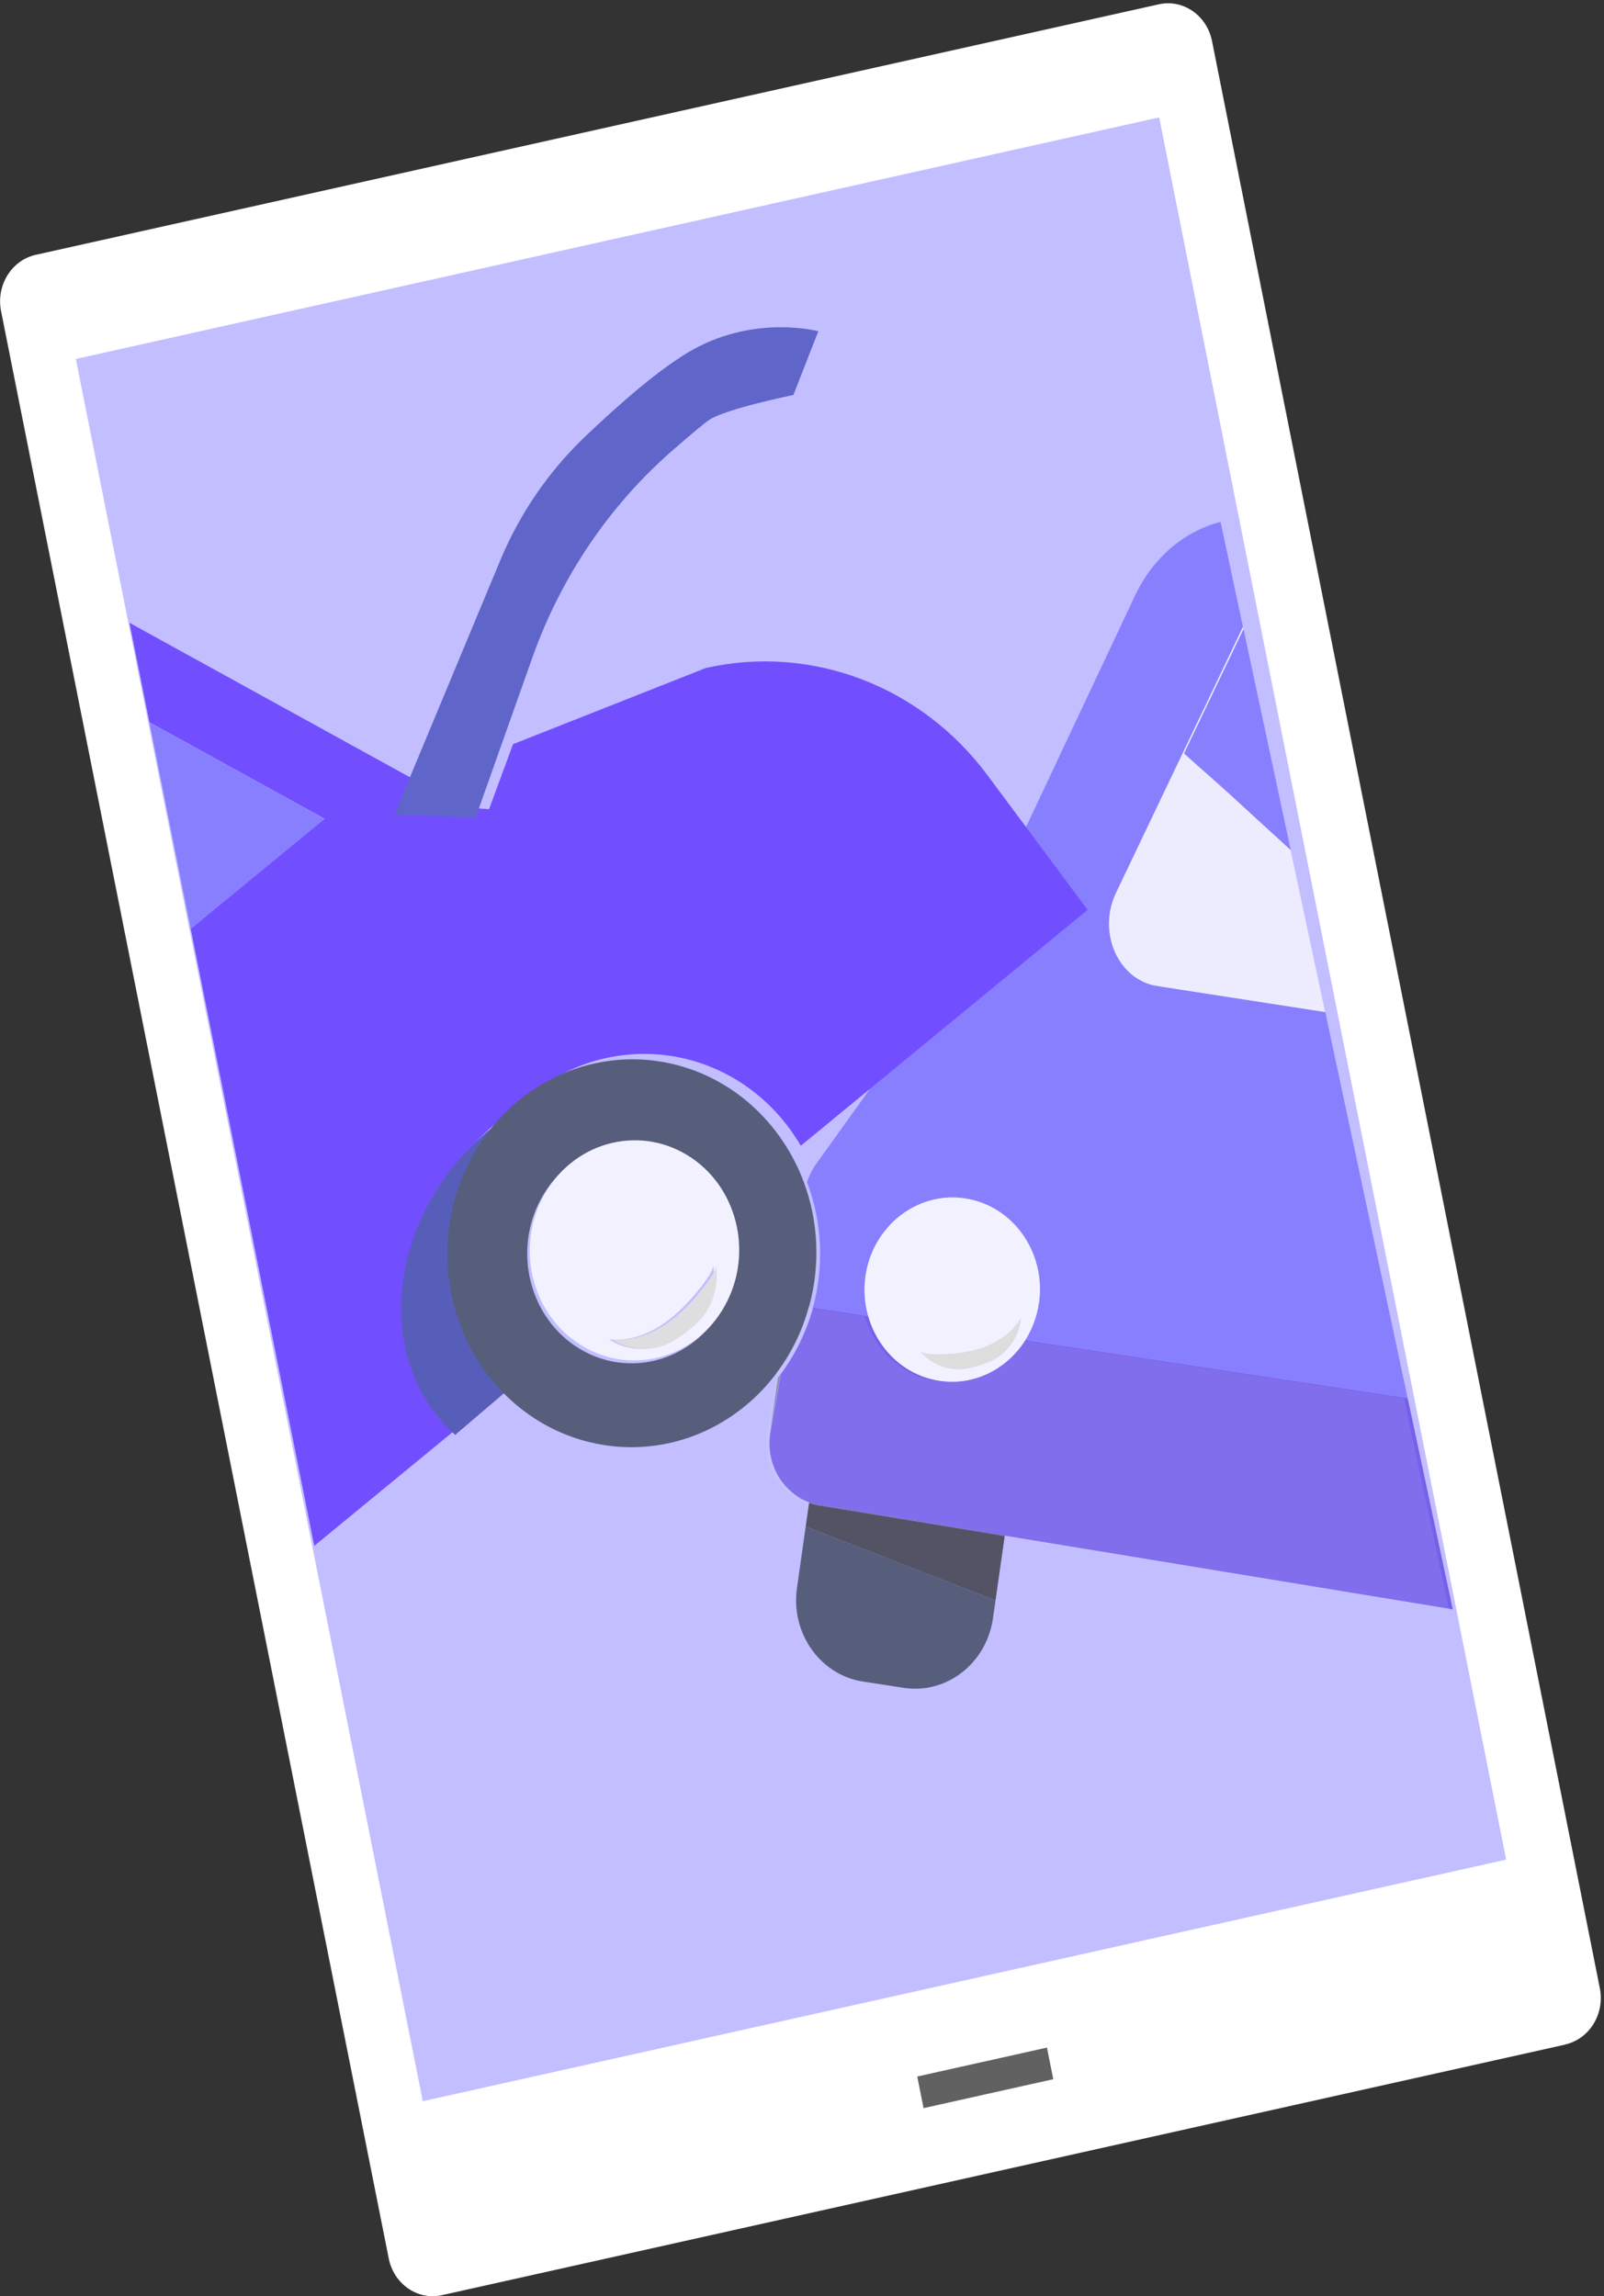
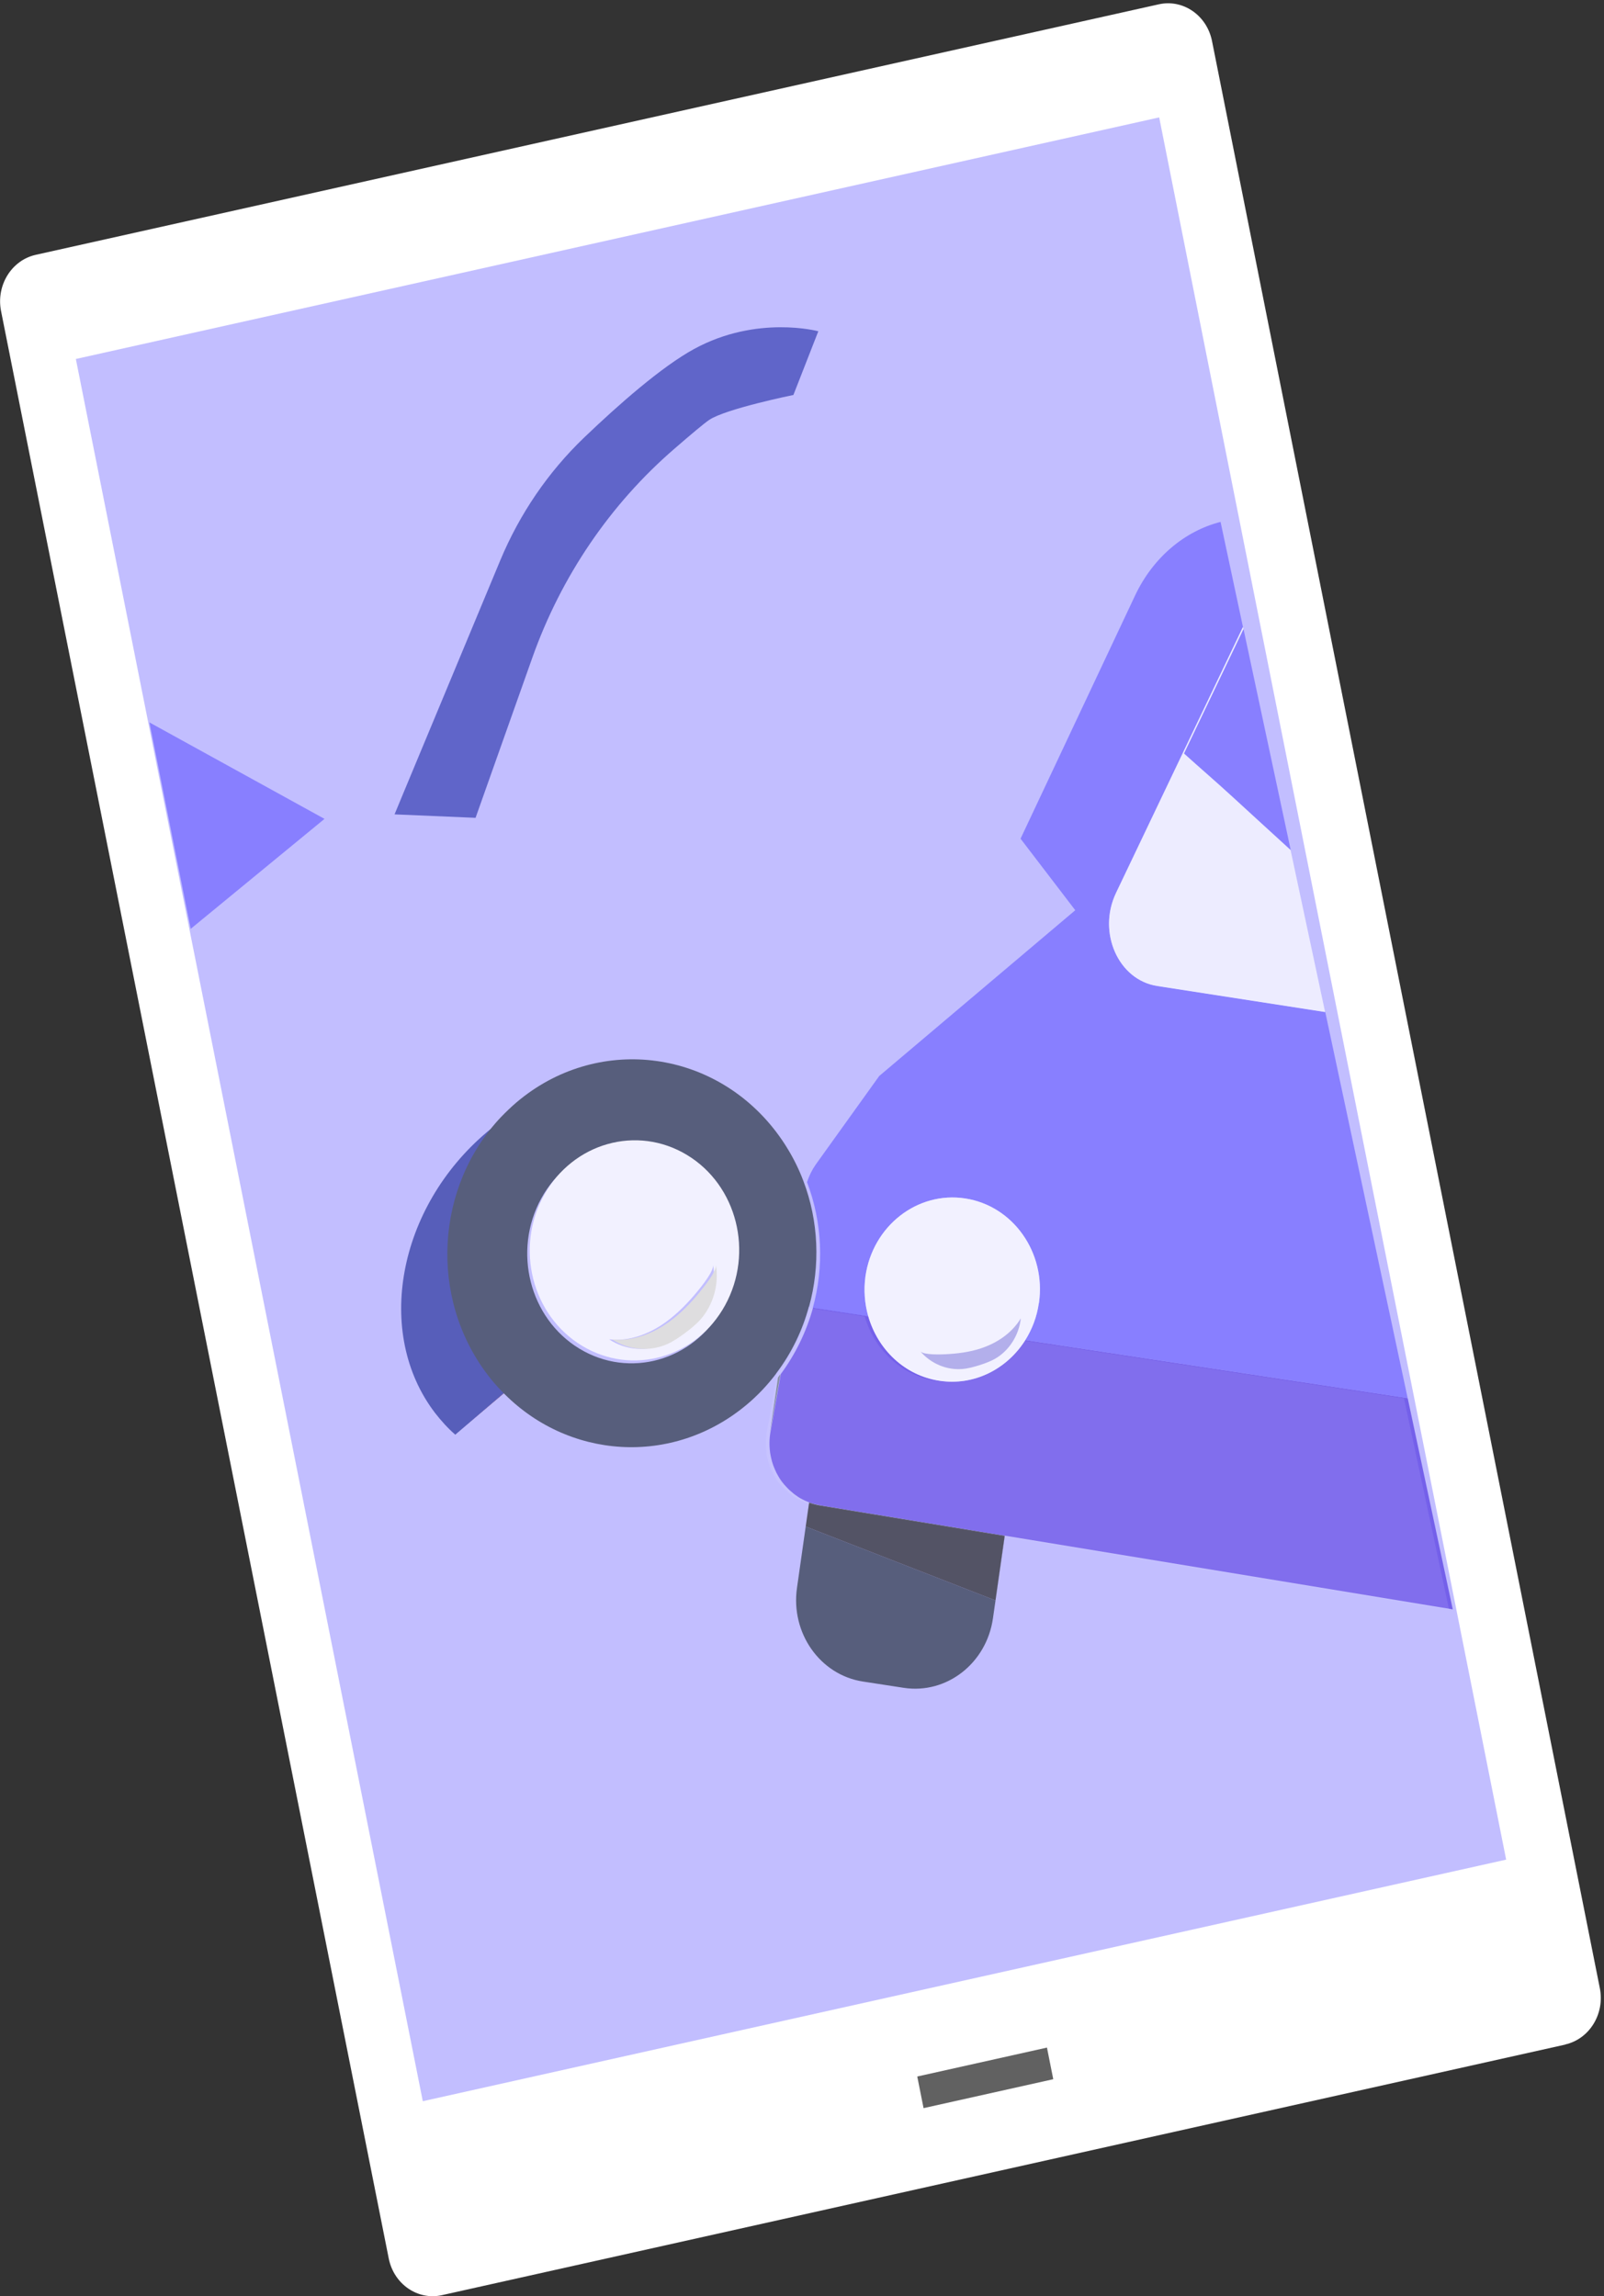
<svg xmlns="http://www.w3.org/2000/svg" width="322" height="461" viewBox="0 0 322 461" fill="none">
  <rect x="0" y="0" width="322" height="461" fill="#333333" stroke="none" />
  <path d="M314.202 410.504L88.701 460.811C83.849 461.882 79.087 458.606 78.045 453.471L0.209 62.447C-0.803 57.312 2.293 52.272 7.145 51.169L232.646 0.862C237.497 -0.209 242.26 3.067 243.302 8.202L321.167 399.195C322.179 404.329 319.084 409.37 314.232 410.472L314.202 410.504Z" fill="white" />
  <path d="M232.706 23.571L15.226 72.074L84.876 421.867L302.357 373.364L232.706 23.571Z" fill="#C2BEFF" />
  <path d="M210.176 411.101L184.138 416.908L185.402 423.257L211.44 417.45L210.176 411.101Z" fill="#616161" />
  <g opacity="0.79">
    <path d="M201.689 308.314L199.844 321.324L161.744 306.486L162.429 301.667H162.489C162.489 301.667 162.459 301.667 162.429 301.667L159.988 318.835C158.708 327.876 164.632 336.287 173.234 337.61L181.419 338.87C190.021 340.193 198.058 333.956 199.338 324.883L201.719 308.314H201.689Z" fill="#3B455A" />
    <path d="M162.488 301.667H162.429L161.744 306.486L199.844 321.324L201.689 308.314L164.483 302.202C163.798 302.076 163.113 301.887 162.459 301.667H162.488Z" fill="#3C3D43" />
    <path opacity="0.1" d="M162.488 301.667H162.429L161.744 306.486L199.844 321.324L201.689 308.314L164.483 302.202C163.798 302.076 163.113 301.887 162.459 301.667H162.488Z" fill="black" />
    <path d="M157.936 298.706C157.222 297.981 156.597 297.131 156.091 296.249C156.597 297.162 157.222 297.981 157.936 298.706Z" fill="#687480" />
    <path d="M156.178 276.56L154.541 287.932L156.684 275.867C156.506 276.088 156.357 276.34 156.178 276.56Z" fill="#687480" />
    <path d="M160.019 300.438C159.484 300.06 158.948 299.651 158.472 299.21C158.948 299.651 159.454 300.06 160.019 300.438Z" fill="#687480" />
    <path d="M176.447 216.11L163.797 233.75C163.023 234.853 162.427 236.05 162.011 237.341C165.106 245.469 165.434 254.384 163.172 262.605L174.304 264.306C173.589 261.755 173.351 259.046 173.738 256.242C175.197 246.13 184.156 239.137 193.77 240.618C203.384 242.098 209.992 251.517 208.564 261.597C208.177 264.369 207.194 266.89 205.825 269.063L282.59 280.719L266.04 203.163L232.316 197.933C224.488 196.736 220.261 187.16 224.041 179.253L249.52 125.859L245.026 104.784C237.823 106.611 231.453 111.935 227.851 119.59L204.873 168.385L215.856 182.75L176.447 216.078V216.11Z" fill="#796FFF" />
-     <path d="M164.513 302.202L201.72 308.314L291.64 323.119L164.513 302.202C162.906 301.95 161.388 301.352 160.078 300.501C160.822 300.974 161.596 301.352 162.43 301.667C162.43 301.667 162.459 301.667 162.489 301.667C163.144 301.887 163.799 302.076 164.513 302.202Z" fill="#687480" />
    <path d="M232.289 197.965L266.013 203.194L259.077 170.653C255.178 167.094 251.309 163.534 247.409 159.974C244.224 157.045 240.92 154.21 237.676 151.28L249.523 126.489C249.523 126.489 249.582 126.394 249.612 126.331L249.523 125.89L224.044 179.285C220.263 187.191 224.49 196.768 232.318 197.965H232.289Z" fill="#F9F9FF" />
    <path d="M237.706 151.28C240.95 154.21 244.254 157.045 247.439 159.974C251.309 163.534 255.208 167.094 259.107 170.653L249.642 126.331C249.642 126.331 249.582 126.426 249.553 126.489L237.706 151.28Z" fill="#796FFF" />
-     <path opacity="0.06" d="M160.076 300.468C160.076 300.468 160.018 300.438 160.018 300.407C160.018 300.407 160.076 300.438 160.076 300.468Z" fill="white" />
    <path opacity="0.06" d="M158.471 299.21C158.292 299.052 158.114 298.863 157.965 298.706C158.143 298.895 158.292 299.052 158.471 299.21Z" fill="white" />
    <path d="M164.515 302.202L291.642 323.119L282.593 280.718L205.829 269.063C202.168 274.859 195.53 278.293 188.565 277.19C181.63 276.119 176.242 270.89 174.337 264.275L163.205 262.574C161.896 267.33 159.723 271.835 156.746 275.867L154.603 287.932C154.365 289.633 154.454 291.303 154.841 292.878C155.02 293.665 155.288 294.421 155.615 295.146C155.764 295.492 155.942 295.87 156.151 296.217C156.657 297.131 157.282 297.95 157.996 298.674C158.175 298.863 158.324 299.021 158.502 299.178C158.979 299.619 159.485 300.029 160.05 300.407C160.05 300.407 160.11 300.438 160.11 300.47C161.419 301.32 162.908 301.919 164.545 302.171L164.515 302.202Z" fill="#6048E5" />
    <path opacity="0.1" d="M163.771 302.234L290.898 323.151L281.849 280.75L205.085 269.095C201.424 274.891 194.786 278.325 187.821 277.222C180.886 276.151 175.498 270.922 173.593 264.307L162.461 262.605C161.151 267.362 158.979 271.867 156.002 275.899L153.859 287.964C153.621 289.665 153.71 291.335 154.097 292.91C154.276 293.697 154.543 294.453 154.871 295.178C155.02 295.524 155.198 295.902 155.407 296.249C155.913 297.162 156.538 297.981 157.252 298.706C157.431 298.895 157.58 299.052 157.758 299.21C158.234 299.651 158.74 300.06 159.306 300.438C159.306 300.438 159.365 300.47 159.365 300.501C160.675 301.352 162.163 301.95 163.8 302.202L163.771 302.234Z" fill="white" />
    <path d="M208.566 261.597C210.025 251.485 203.387 242.098 193.773 240.617C184.159 239.137 175.199 246.13 173.741 256.242C173.354 259.046 173.592 261.786 174.307 264.306C176.211 270.922 181.569 276.151 188.534 277.222C195.529 278.293 202.137 274.891 205.798 269.094C207.167 266.921 208.15 264.401 208.536 261.629L208.566 261.597ZM199.696 272.843C198.714 273.379 197.672 273.757 196.601 274.103C195.47 274.45 194.338 274.765 193.178 274.859C190.052 275.111 186.838 273.757 184.754 271.3C185.439 272.087 188.951 271.93 189.814 271.898C192.195 271.772 194.577 271.489 196.869 270.733C200.083 269.693 203.149 267.677 204.935 264.684C204.578 268.086 202.554 271.237 199.696 272.843Z" fill="white" />
-     <path d="M196.839 270.733C194.547 271.489 192.166 271.772 189.785 271.898C188.921 271.93 185.409 272.087 184.725 271.3C186.808 273.757 190.023 275.143 193.148 274.859C194.309 274.765 195.44 274.45 196.571 274.103C197.613 273.757 198.684 273.41 199.667 272.843C202.524 271.237 204.548 268.086 204.905 264.684C203.119 267.677 200.054 269.693 196.839 270.733Z" fill="#FFFFEB" />
    <path opacity="0.1" d="M196.839 270.733C194.547 271.489 192.166 271.772 189.785 271.898C188.921 271.93 185.409 272.087 184.725 271.3C186.808 273.757 190.023 275.143 193.148 274.859C194.309 274.765 195.44 274.45 196.571 274.103C197.613 273.757 198.684 273.41 199.667 272.843C202.524 271.237 204.548 268.086 204.905 264.684C203.119 267.677 200.054 269.693 196.839 270.733Z" fill="black" />
    <path d="M91.499 287.901L101.411 279.521C101.411 279.521 101.381 279.49 101.351 279.458L91.499 287.901Z" fill="#8C343E" />
-     <path d="M99.647 225.51C100.851 224.519 102.082 223.622 103.344 222.758C104.309 221.764 105.333 220.802 106.446 219.904C122.569 206.616 145.869 209.592 158.426 226.499C159.275 227.645 160.034 228.821 160.763 230.029L178.51 215.441L218.337 182.673L207.536 168.155L198.257 155.674C184.91 137.717 162.957 129.341 141.702 134.113L102.99 149.412L98.181 162.449L81.969 161.527L83.932 156.955L25.99 125.041L29.995 145.009L65.144 164.377L38.283 186.459L63.093 310.369L92.541 286.149C91.099 284.837 89.749 283.337 88.519 281.713C76.518 265.571 81.509 240.407 99.648 225.478L99.647 225.51Z" fill="#5C33FF" />
    <path d="M29.994 145.04L38.282 186.49L65.144 164.408L29.994 145.04Z" fill="#796FFF" />
    <path opacity="0.1" d="M91.38 288.027L91.499 287.901L91.38 288.027Z" fill="black" />
-     <path d="M98.702 276.34C86.766 260.747 88.225 238.381 101.41 224.489C100.16 225.371 98.94 226.284 97.749 227.292C79.801 242.476 75.128 267.709 87.332 283.68C88.582 285.286 89.921 286.767 91.409 288.058L91.528 287.932L101.381 279.49C100.458 278.513 99.565 277.474 98.702 276.371V276.34Z" fill="#8C343E" />
    <path d="M98.702 276.34C86.766 260.747 88.225 238.381 101.41 224.489C100.16 225.371 98.94 226.284 97.749 227.292C79.801 242.476 75.128 267.709 87.332 283.68C88.582 285.286 89.921 286.767 91.409 288.058L91.528 287.932L101.381 279.49C100.458 278.513 99.565 277.474 98.702 276.371V276.34Z" fill="#3B46A8" />
    <path d="M162.422 262.332C164.684 254.11 164.357 245.195 161.261 237.068C160.428 234.863 159.386 232.721 158.136 230.673C157.421 229.476 156.618 228.311 155.755 227.177C142.956 210.45 119.649 207.803 103.695 221.317C102.624 222.231 101.612 223.208 100.629 224.216C87.444 238.108 86.015 260.473 97.921 276.067C98.754 277.169 99.647 278.209 100.6 279.185C100.6 279.185 100.629 279.217 100.659 279.248C113.845 293.077 135.098 294.526 150.01 281.926C152.034 280.225 153.85 278.303 155.427 276.287C155.606 276.067 155.784 275.815 155.933 275.594C158.939 271.593 161.112 267.057 162.392 262.3L162.422 262.332ZM145.039 262.647C139.205 273.231 126.347 276.854 116.316 270.774C106.285 264.695 102.862 251.181 108.666 240.596C114.5 230.012 127.359 226.389 137.389 232.469C147.42 238.549 150.843 252.063 145.039 262.647Z" fill="#3B455A" />
    <path d="M137.913 231.887C127.882 225.808 114.993 229.43 109.189 240.015C103.355 250.599 106.778 264.113 116.839 270.193C126.87 276.273 139.758 272.65 145.562 262.066C151.367 251.481 147.973 237.967 137.913 231.887ZM140.026 264.901C139.074 265.972 137.942 266.854 136.811 267.704C135.74 268.492 134.609 269.248 133.418 269.815C129.846 271.453 125.56 271.075 122.286 268.901C126.275 269.374 130.323 267.862 133.656 265.436C136.008 263.735 138.062 261.625 139.937 259.356C140.621 258.537 143.36 255.198 143.151 253.938C143.806 257.813 142.616 262.003 140.056 264.901H140.026Z" fill="white" />
    <path d="M140.537 259.368C138.661 261.636 136.637 263.747 134.256 265.448C130.922 267.842 126.874 269.354 122.886 268.913C126.16 271.087 130.476 271.433 134.018 269.827C135.238 269.26 136.34 268.503 137.411 267.716C138.542 266.865 139.673 265.983 140.626 264.912C143.186 262.014 144.376 257.825 143.721 253.95C143.93 255.21 141.191 258.549 140.507 259.368H140.537Z" fill="#FFFFED" />
    <path opacity="0.1" d="M140.537 259.368C138.661 261.636 136.637 263.747 134.256 265.448C130.922 267.842 126.874 269.354 122.886 268.913C126.16 271.087 130.476 271.433 134.018 269.827C135.238 269.26 136.34 268.503 137.411 267.716C138.542 266.865 139.673 265.983 140.626 264.912C143.186 262.014 144.376 257.825 143.721 253.95C143.93 255.21 141.191 258.549 140.507 259.368H140.537Z" fill="black" />
    <path d="M95.458 164.227L100.101 151.123L106.858 132.064C112.662 115.684 122.514 101.225 135.343 90.136C138.677 87.238 141.386 84.97 142.368 84.309C145.672 82.072 159.274 79.3 159.274 79.3L164.275 66.51C164.275 66.51 151.982 63.171 139.332 70.07C132.813 73.63 124.152 81.253 117.276 87.837C110.073 94.736 104.328 103.146 100.429 112.502L81.111 158.903L79.206 163.503L95.428 164.196L95.458 164.227Z" fill="#474EBB" />
  </g>
</svg>